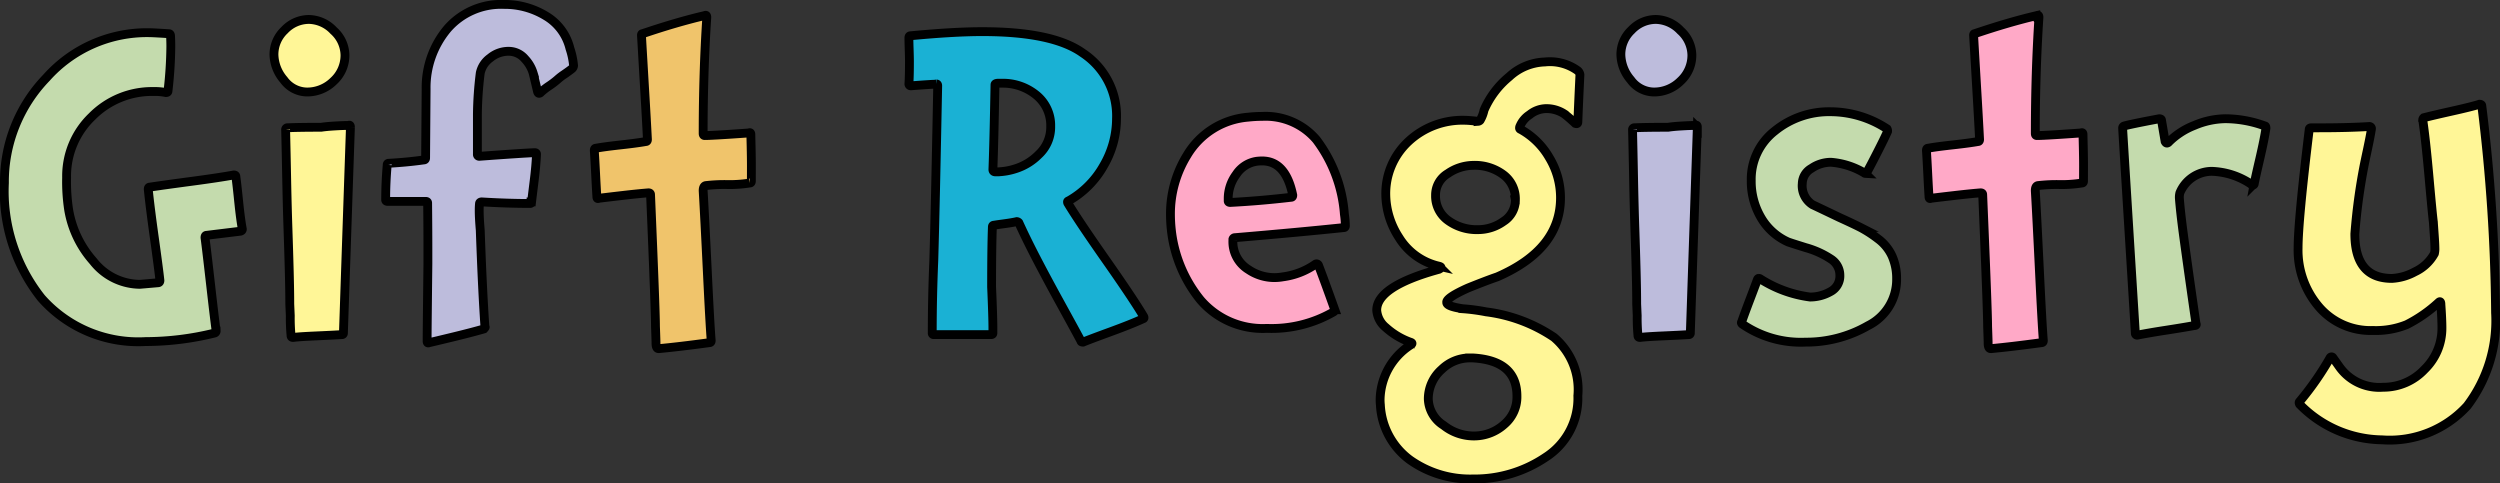
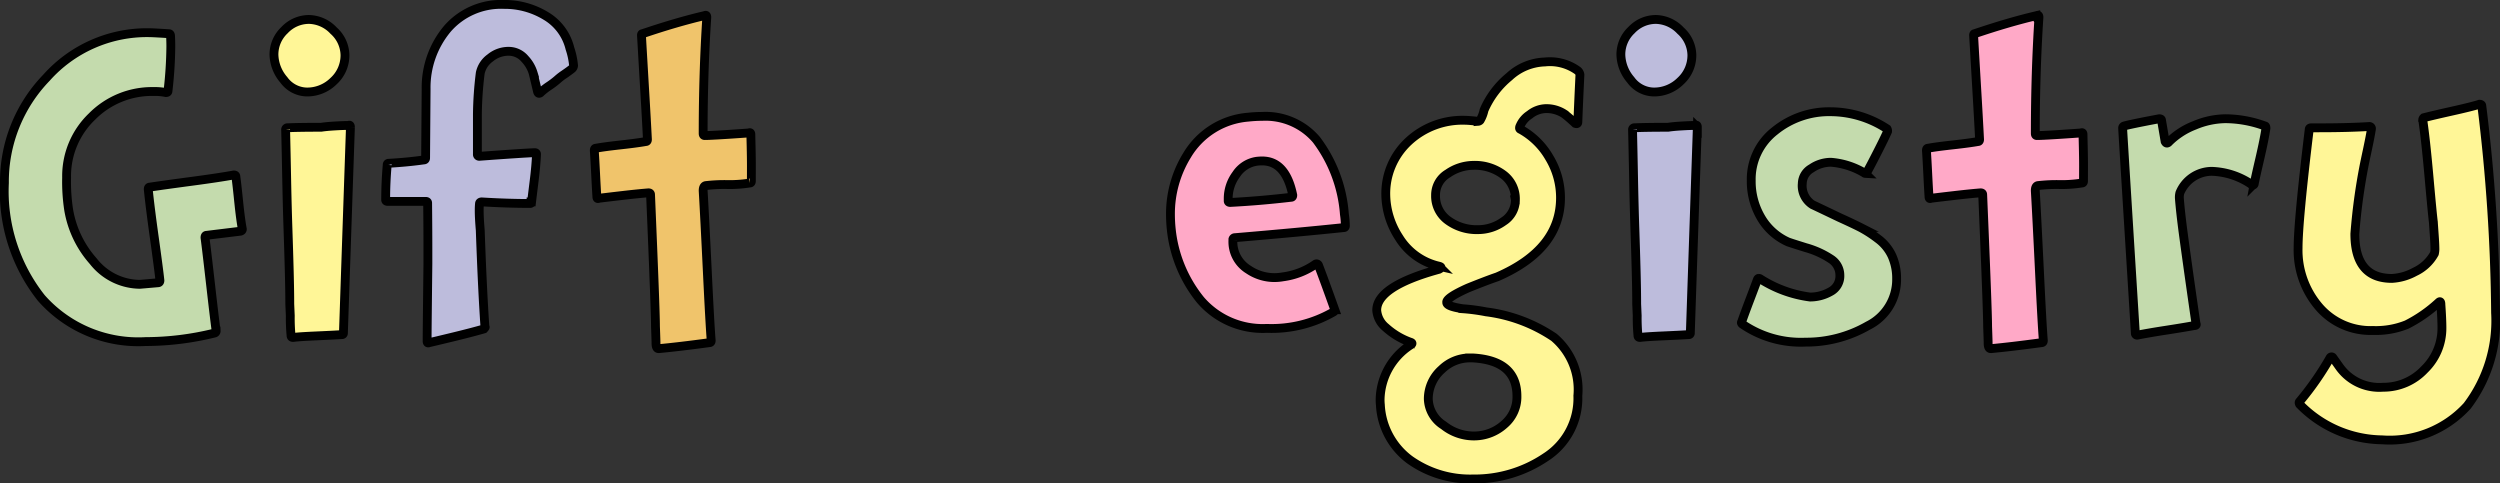
<svg xmlns="http://www.w3.org/2000/svg" viewBox="0 0 141.301 27.321">
  <rect x="0" y="0" width="141.301" height="27.321" fill="#333333" stroke="none" />
  <title>Asset 6</title>
  <g id="Layer_2" data-name="Layer 2">
    <g id="Layer_1-2" data-name="Layer 1">
      <path d="M13.697,12.95q0,.088-.103.117l-1.919.234q-.088,0-.088.132.088.659.315,2.651t.315,2.622a.115.115,0,0,1-.088.117,16.369,16.369,0,0,1-3.896.483,7.307,7.307,0,0,1-5.896-2.461A9.714,9.714,0,0,1,.25,10.343,8.453,8.453,0,0,1,2.623,4.396,7.607,7.607,0,0,1,8.409,1.847q.234,0,1.143.059.088,0,.088.146.015.278.015.586a23.128,23.128,0,0,1-.161,2.505q0,.088-.117.088a3.244,3.244,0,0,0-.703-.059A4.767,4.767,0,0,0,5.201,6.586a4.656,4.656,0,0,0-1.436,3.449,10.424,10.424,0,0,0,.117,1.831,5.823,5.823,0,0,0,1.392,2.9,3.384,3.384,0,0,0,2.622,1.304q.029,0,1.025-.088.117,0,.117-.132-.059-.571-.315-2.409-.256-1.838-.344-2.747,0-.117.088-.117.776-.117,2.366-.329,1.589-.212,2.38-.359.117,0,.117.088.059.425.161,1.428Q13.595,12.409,13.697,12.95Z" style="fill:#c4dbad;stroke:#000;stroke-miterlimit:10;stroke-width:0.5px" />
      <path d="M19.498,3.106a1.972,1.972,0,0,1-.645,1.479,2.115,2.115,0,0,1-1.509.615A1.641,1.641,0,0,1,16.041,4.513a2.257,2.257,0,0,1-.557-1.436,1.894,1.894,0,0,1,.601-1.377,1.894,1.894,0,0,1,1.377-.601,1.965,1.965,0,0,1,1.392.63A1.899,1.899,0,0,1,19.498,3.106Zm.308,4.087q-.176,5.127-.396,11.631a.078.078,0,0,1-.088.088q-.454.029-1.443.073t-1.311.088q-.117,0-.117-.103a10.677,10.677,0,0,1-.044-1.128l-.029-.659q0-.703-.029-1.824-.029-1.119-.073-2.424-.044-1.304-.073-2.834-.029-1.531-.059-2.762a.104.104,0,0,1,.117-.117q.63-.029,1.89-.029c.186-.029.441-.054.77-.073.326-.02.583-.029.769-.029a.13.13,0,0,1,.059-.015Q19.806,7.076,19.806,7.193Z" style="fill:#fff697;stroke:#000;stroke-miterlimit:10;stroke-width:0.5px" />
      <path d="M32.418,3.707a.253.253,0,0,1-.088.176c-.098.078-.242.184-.432.314a3.207,3.207,0,0,0-.374.286,4.804,4.804,0,0,1-.491.374,3.66,3.66,0,0,0-.476.373.127.127,0,0,1-.088.044q-.059,0-.088-.103-.161-.688-.249-1.047a2.01,2.01,0,0,0-.461-.791,1.198,1.198,0,0,0-.945-.433,1.612,1.612,0,0,0-1.018.374,1.405,1.405,0,0,0-.564.856,20.307,20.307,0,0,0-.161,2.329V8.717a.104.104,0,0,0,.117.117q2.402-.176,3.12-.205.103,0,.103.088-.029.688-.14,1.561-.108.872-.139,1.135A.078.078,0,0,1,29.957,11.5q-1.289,0-2.725-.088-.132,0-.132.117-.015.146-.015.381,0,.41.059,1.099.117,3.325.264,5.464a.013.013,0,0,1,.015.015q0,.029-.073.103-.601.176-1.714.447-1.113.27-1.377.329a.13.13,0,0,1-.059.015q-.059,0-.059-.103,0-.396.015-1.772t.029-2.593v-.923q0-1.04-.015-2.52,0-.088-.117-.088H21.915q-.117,0-.117-.088,0-.981.088-1.978a.078.078,0,0,1,.088-.088q1.055-.059,1.978-.19.103,0,.103-.117l.029-3.896a5.164,5.164,0,0,1,1.208-3.406A4.01,4.01,0,0,1,28.492.25a4.448,4.448,0,0,1,2.352.645,2.937,2.937,0,0,1,1.369,1.846A4.223,4.223,0,0,1,32.418,3.707Z" style="fill:#bdbcdc;stroke:#000;stroke-miterlimit:10;stroke-width:0.5px" />
      <path d="M42.467,10.24q0,.103-.088.103a7.1,7.1,0,0,1-1.274.088,9.11,9.11,0,0,0-1.216.059q-.146.029-.146.293.088,1.509.234,4.534.146,3.025.22,3.933,0,.117-.103.117-1.729.234-2.842.337h-.029q-.146,0-.146-.308c0-.078-.005-.257-.015-.534-.01-.279-.015-.433-.015-.462q0-.835-.278-7.397,0-.103-.117-.103-.571.044-1.575.161-1.002.117-1.223.146a.13.13,0,0,1-.059.015q-.059,0-.059-.103-.029-.425-.073-1.311-.044-.886-.073-1.297,0-.132.088-.132.483-.088,1.414-.19.929-.103,1.413-.19.088,0,.088-.117Q36.534,6.71,36.424,4.879q-.108-1.831-.168-2.886,0-.088.059-.088Q38.263,1.246,39.83.88a.13.13,0,0,1,.059-.015q.059,0,.059.117-.205,3.12-.205,6.562,0,.117.088.117.454,0,2.49-.146a.13.13,0,0,1,.059-.015q.059,0,.059.103,0,.059.015.688t.015,1.113Z" style="fill:#f0c46b;stroke:#000;stroke-miterlimit:10;stroke-width:0.5px" />
-       <path d="M64.63,17.872a.158.158,0,0,1,.029.088q0,.044-.059.059-.63.293-1.831.732t-1.553.586q-.117,0-.117-.059-.337-.63-1.099-2.015-.762-1.383-1.377-2.562Q58.009,13.522,57.584,12.584a.169.169,0,0,0-.117-.059c-.166.039-.393.078-.682.117-.287.039-.49.068-.607.088q-.088,0-.088.103-.044,1.157-.044,3.384.073,1.699.073,2.329v.278q0,.088-.103.088H52.779a.078.078,0,0,1-.088-.088q0-2.036.088-4.102.088-3.032.22-9.873,0-.103-.073-.103a.24.24,0,0,0-.059.015q-.205,0-1.377.088a.104.104,0,0,1-.117-.117q.029-.454.029-1.26,0-.22-.015-.666-.015-.447-.015-.667,0-.117.088-.117,2.461-.234,4.058-.234,3.984,0,5.669,1.201a4.254,4.254,0,0,1,1.919,3.721,5.28,5.28,0,0,1-.726,2.651,5.213,5.213,0,0,1-1.984,1.992q-.059.015-.059.059a.158.158,0,0,0,.029.088q.601.996,2.146,3.201Q64.058,16.906,64.63,17.872ZM59.386,7.223V7.149a2.208,2.208,0,0,0-.864-1.816,2.975,2.975,0,0,0-1.86-.63h-.22q-.205,0-.205.088-.059,3.237-.117,4.79,0,.132.146.132h.117a3.603,3.603,0,0,0,1.011-.176,3.194,3.194,0,0,0,1.318-.806A2.106,2.106,0,0,0,59.386,7.223Z" style="fill:#1ab1d4;stroke:#000;stroke-miterlimit:10;stroke-width:0.5px" />
      <path d="M76.041,12.76q0,.103-.088.103-2.52.264-6.152.571a.115.115,0,0,0-.117.088v.073a1.841,1.841,0,0,0,.879,1.641,2.615,2.615,0,0,0,1.465.454,2.781,2.781,0,0,0,.483-.044,4.137,4.137,0,0,0,1.846-.718.13.13,0,0,1,.059-.015.124.124,0,0,1,.103.073q.322.835.923,2.52a.118.118,0,0,1-.059.117,6.995,6.995,0,0,1-3.779.938,4.634,4.634,0,0,1-3.75-1.604,7.573,7.573,0,0,1-1.655-4.007,8.111,8.111,0,0,1-.044-.835,6.3,6.3,0,0,1,.938-3.34,4.427,4.427,0,0,1,3.457-2.153,7.429,7.429,0,0,1,.791-.044,3.767,3.767,0,0,1,3.062,1.318,7.959,7.959,0,0,1,1.582,4.204A5.168,5.168,0,0,1,76.041,12.76Zm-2.974-1.729q-.396-1.934-1.729-1.934-.132,0-.278.015a1.671,1.671,0,0,0-1.187.747,2.284,2.284,0,0,0-.454,1.392v.103q0,.088.117.088,1.699-.088,3.442-.293Q73.067,11.148,73.067,11.031Z" style="fill:#ffa9c7;stroke:#000;stroke-miterlimit:10;stroke-width:0.5px" />
      <path d="M89.298,4.22q-.088,1.86-.117,2.666,0,.103-.073.103a.241.241,0,0,1-.073-.015c-.02-.02-.101-.093-.241-.22-.143-.127-.271-.234-.389-.322a1.85,1.85,0,0,0-1.025-.293,1.523,1.523,0,0,0-.923.344,1.423,1.423,0,0,0-.542.638.236.236,0,0,0-.029.103.079.079,0,0,0,.059.088,4.239,4.239,0,0,1,1.626,1.604,4.368,4.368,0,0,1,.63,2.264q0,2.915-3.574,4.468-.601.205-1.655.63-1.143.513-1.201.776v.044q0,.22.908.352a10.886,10.886,0,0,1,1.318.176A8.805,8.805,0,0,1,87.833,19.066a3.871,3.871,0,0,1,1.348,3.303,3.954,3.954,0,0,1-1.816,3.472,7.169,7.169,0,0,1-4.116,1.23,5.879,5.879,0,0,1-3.56-1.077,4.117,4.117,0,0,1-1.67-3.112q-.015-.146-.015-.293a3.754,3.754,0,0,1,1.699-3.076q.103-.059.103-.103t-.103-.073a4.159,4.159,0,0,1-1.377-.827,1.387,1.387,0,0,1-.513-.975q0-1.348,3.516-2.314.117-.059.117-.103t-.117-.073a3.587,3.587,0,0,1-2.256-1.619,4.538,4.538,0,0,1-.747-2.365A4.023,4.023,0,0,1,79.601,7.999,4.474,4.474,0,0,1,82.794,6.798q.205,0,.747.059a.169.169,0,0,0,.117-.059,1.885,1.885,0,0,0,.22-.571,5.01,5.01,0,0,1,1.421-1.89,3.101,3.101,0,0,1,2.021-.835A2.671,2.671,0,0,1,89.181,4,.373.373,0,0,1,89.298,4.22ZM85.738,22.398q0-2.036-2.52-2.168h-.146a2.282,2.282,0,0,0-1.582.645,2.229,2.229,0,0,0-.762,1.67,1.823,1.823,0,0,0,.864,1.494,2.742,2.742,0,0,0,1.655.601h.117a2.548,2.548,0,0,0,1.662-.659A2.022,2.022,0,0,0,85.738,22.398Zm-.088-11.104a1.701,1.701,0,0,0-.682-1.421,2.678,2.678,0,0,0-1.691-.527,2.573,2.573,0,0,0-1.443.462,1.407,1.407,0,0,0-.695,1.223,1.693,1.693,0,0,0,.695,1.421,2.747,2.747,0,0,0,1.707.527,2.462,2.462,0,0,0,1.443-.469A1.429,1.429,0,0,0,85.65,11.295Z" style="fill:#fff697;stroke:#000;stroke-miterlimit:10;stroke-width:0.5px" />
      <path d="M95.626,3.106a1.972,1.972,0,0,1-.645,1.479,2.115,2.115,0,0,1-1.509.615A1.641,1.641,0,0,1,92.169,4.513a2.257,2.257,0,0,1-.557-1.436,1.894,1.894,0,0,1,.601-1.377,1.894,1.894,0,0,1,1.377-.601,1.965,1.965,0,0,1,1.392.63A1.899,1.899,0,0,1,95.626,3.106Zm.308,4.087q-.176,5.127-.396,11.631a.078.078,0,0,1-.088.088q-.454.029-1.442.073-.99.044-1.312.088-.117,0-.117-.103a10.674,10.674,0,0,1-.044-1.128l-.029-.659q0-.703-.029-1.824-.029-1.119-.073-2.424-.044-1.304-.073-2.834-.029-1.531-.059-2.762a.104.104,0,0,1,.117-.117q.63-.029,1.89-.029c.186-.029.442-.054.769-.073.328-.02.584-.029.77-.029a.13.13,0,0,1,.059-.015Q95.934,7.076,95.934,7.193Z" style="fill:#bdbcdc;stroke:#000;stroke-miterlimit:10;stroke-width:0.5px" />
      <path d="M107.198,15.763a2.907,2.907,0,0,1-1.618,2.644,6.981,6.981,0,0,1-3.538.931,5.831,5.831,0,0,1-3.574-1.025.12.12,0,0,1-.044-.073.06.06,0,0,1,.015-.044q.146-.425.446-1.216.302-.791.447-1.187.029-.059.073-.059a.157.157,0,0,1,.088.029,6.86,6.86,0,0,0,2.812,1.025,2.323,2.323,0,0,0,1.143-.3.994.994,0,0,0,.542-.931,1.085,1.085,0,0,0-.483-.901,4.996,4.996,0,0,0-1.442-.658q-.961-.3-1.019-.33a3.347,3.347,0,0,1-1.523-1.385,4.037,4.037,0,0,1-.542-2.072,3.456,3.456,0,0,1,1.333-2.812,4.859,4.859,0,0,1,3.164-1.084,5.847,5.847,0,0,1,3.179.967.232.232,0,0,1,.029.146q-.176.396-.564,1.157-.387.762-.607,1.157-.059.059-.088.059a.084.084,0,0,1-.059-.029,4.316,4.316,0,0,0-1.89-.601,1.944,1.944,0,0,0-1.091.345,1.005,1.005,0,0,0-.521.856,1.267,1.267,0,0,0,.586,1.201q.132.059,1.509.718.776.352,1.193.564a6.922,6.922,0,0,1,.975.629,2.523,2.523,0,0,1,.812.989A3.101,3.101,0,0,1,107.198,15.763Z" style="fill:#c4dbad;stroke:#000;stroke-miterlimit:10;stroke-width:0.5px" />
      <path d="M117.76,10.24q0,.103-.088.103a7.1,7.1,0,0,1-1.274.088,9.11,9.11,0,0,0-1.216.059q-.146.029-.146.293.088,1.509.234,4.534.146,3.025.22,3.933,0,.117-.103.117-1.729.234-2.842.337h-.029q-.146,0-.146-.308c0-.078-.005-.257-.015-.534-.01-.279-.015-.433-.015-.462q0-.835-.278-7.397,0-.103-.117-.103-.571.044-1.575.161-1.002.117-1.223.146a.13.13,0,0,1-.059.015q-.059,0-.059-.103-.029-.425-.073-1.311-.044-.886-.073-1.297,0-.132.088-.132.483-.088,1.414-.19.929-.103,1.413-.19.088,0,.088-.117-.059-1.172-.169-3.003-.108-1.831-.168-2.886,0-.088.059-.088,1.948-.659,3.516-1.025a.13.13,0,0,1,.059-.015q.059,0,.059.117-.205,3.12-.205,6.562,0,.117.088.117.454,0,2.49-.146a.13.13,0,0,1,.059-.015q.059,0,.059.103,0,.059.015.688t.015,1.113Z" style="fill:#ffa9c7;stroke:#000;stroke-miterlimit:10;stroke-width:0.5px" />
      <path d="M128.072,7.252q-.088.601-.344,1.707-.258,1.106-.315,1.413a.094.094,0,0,1-.059.088.06.06,0,0,1-.044.015q-.029,0-.044-.044a4.21,4.21,0,0,0-2.256-.747,1.962,1.962,0,0,0-1.802,1.216,1.011,1.011,0,0,0-.029.308q.059.776.227,2.036.17,1.26.389,2.806.22,1.545.322,2.233a.13.13,0,0,1,.015.059q0,.059-.117.059-.557.103-1.597.264t-1.611.278a.104.104,0,0,1-.117-.117q-.718-11.484-.718-11.587a.115.115,0,0,1,.088-.117q.278-.088,1.978-.41.132,0,.132.088L122.374,7.999q.044.088.103.088a.142.142,0,0,0,.073-.029,4.191,4.191,0,0,1,1.487-.974,4.608,4.608,0,0,1,1.75-.374,6.569,6.569,0,0,1,2.227.41Q128.072,7.12,128.072,7.252Z" style="fill:#c4dbad;stroke:#000;stroke-miterlimit:10;stroke-width:0.5px" />
      <path d="M141.051,17.682a7.957,7.957,0,0,1-1.604,5.259,5.917,5.917,0,0,1-4.812,1.919,6.621,6.621,0,0,1-4.658-2.007.225.225,0,0,1-.029-.088.099.099,0,0,1,.029-.073,16.773,16.773,0,0,0,1.714-2.461.095.095,0,0,1,.176,0q.117.161.366.513a2.763,2.763,0,0,0,2.461,1.143,3.173,3.173,0,0,0,2.336-1.003,3.242,3.242,0,0,0,.989-2.352q0-.483-.059-1.318,0-.161-.059-.161-.029,0-.088.059a7.937,7.937,0,0,1-1.787,1.237,4.662,4.662,0,0,1-1.904.33,3.834,3.834,0,0,1-3.076-1.362,4.92,4.92,0,0,1-1.157-3.296q0-1.523.63-6.709,0-.088.117-.088h.425q1.655,0,2.842-.073a.117.117,0,0,1,.132.132q-.059.381-.212,1.105-.155.727-.213,1.019a33.574,33.574,0,0,0-.513,3.809q0,2.52,2.095,2.52a3.025,3.025,0,0,0,1.297-.374,2.422,2.422,0,0,0,1.105-1.032,1.261,1.261,0,0,0,.029-.234q0-.278-.044-.894t-.044-.645q-.059-.454-.249-2.578t-.352-3.208a.169.169,0,0,1,.059-.117q.513-.132,1.626-.381t1.523-.381q.132,0,.132.103A101.212,101.212,0,0,1,141.051,17.682Z" style="fill:#fff697;stroke:#000;stroke-miterlimit:10;stroke-width:0.5px" />
    </g>
  </g>
</svg>